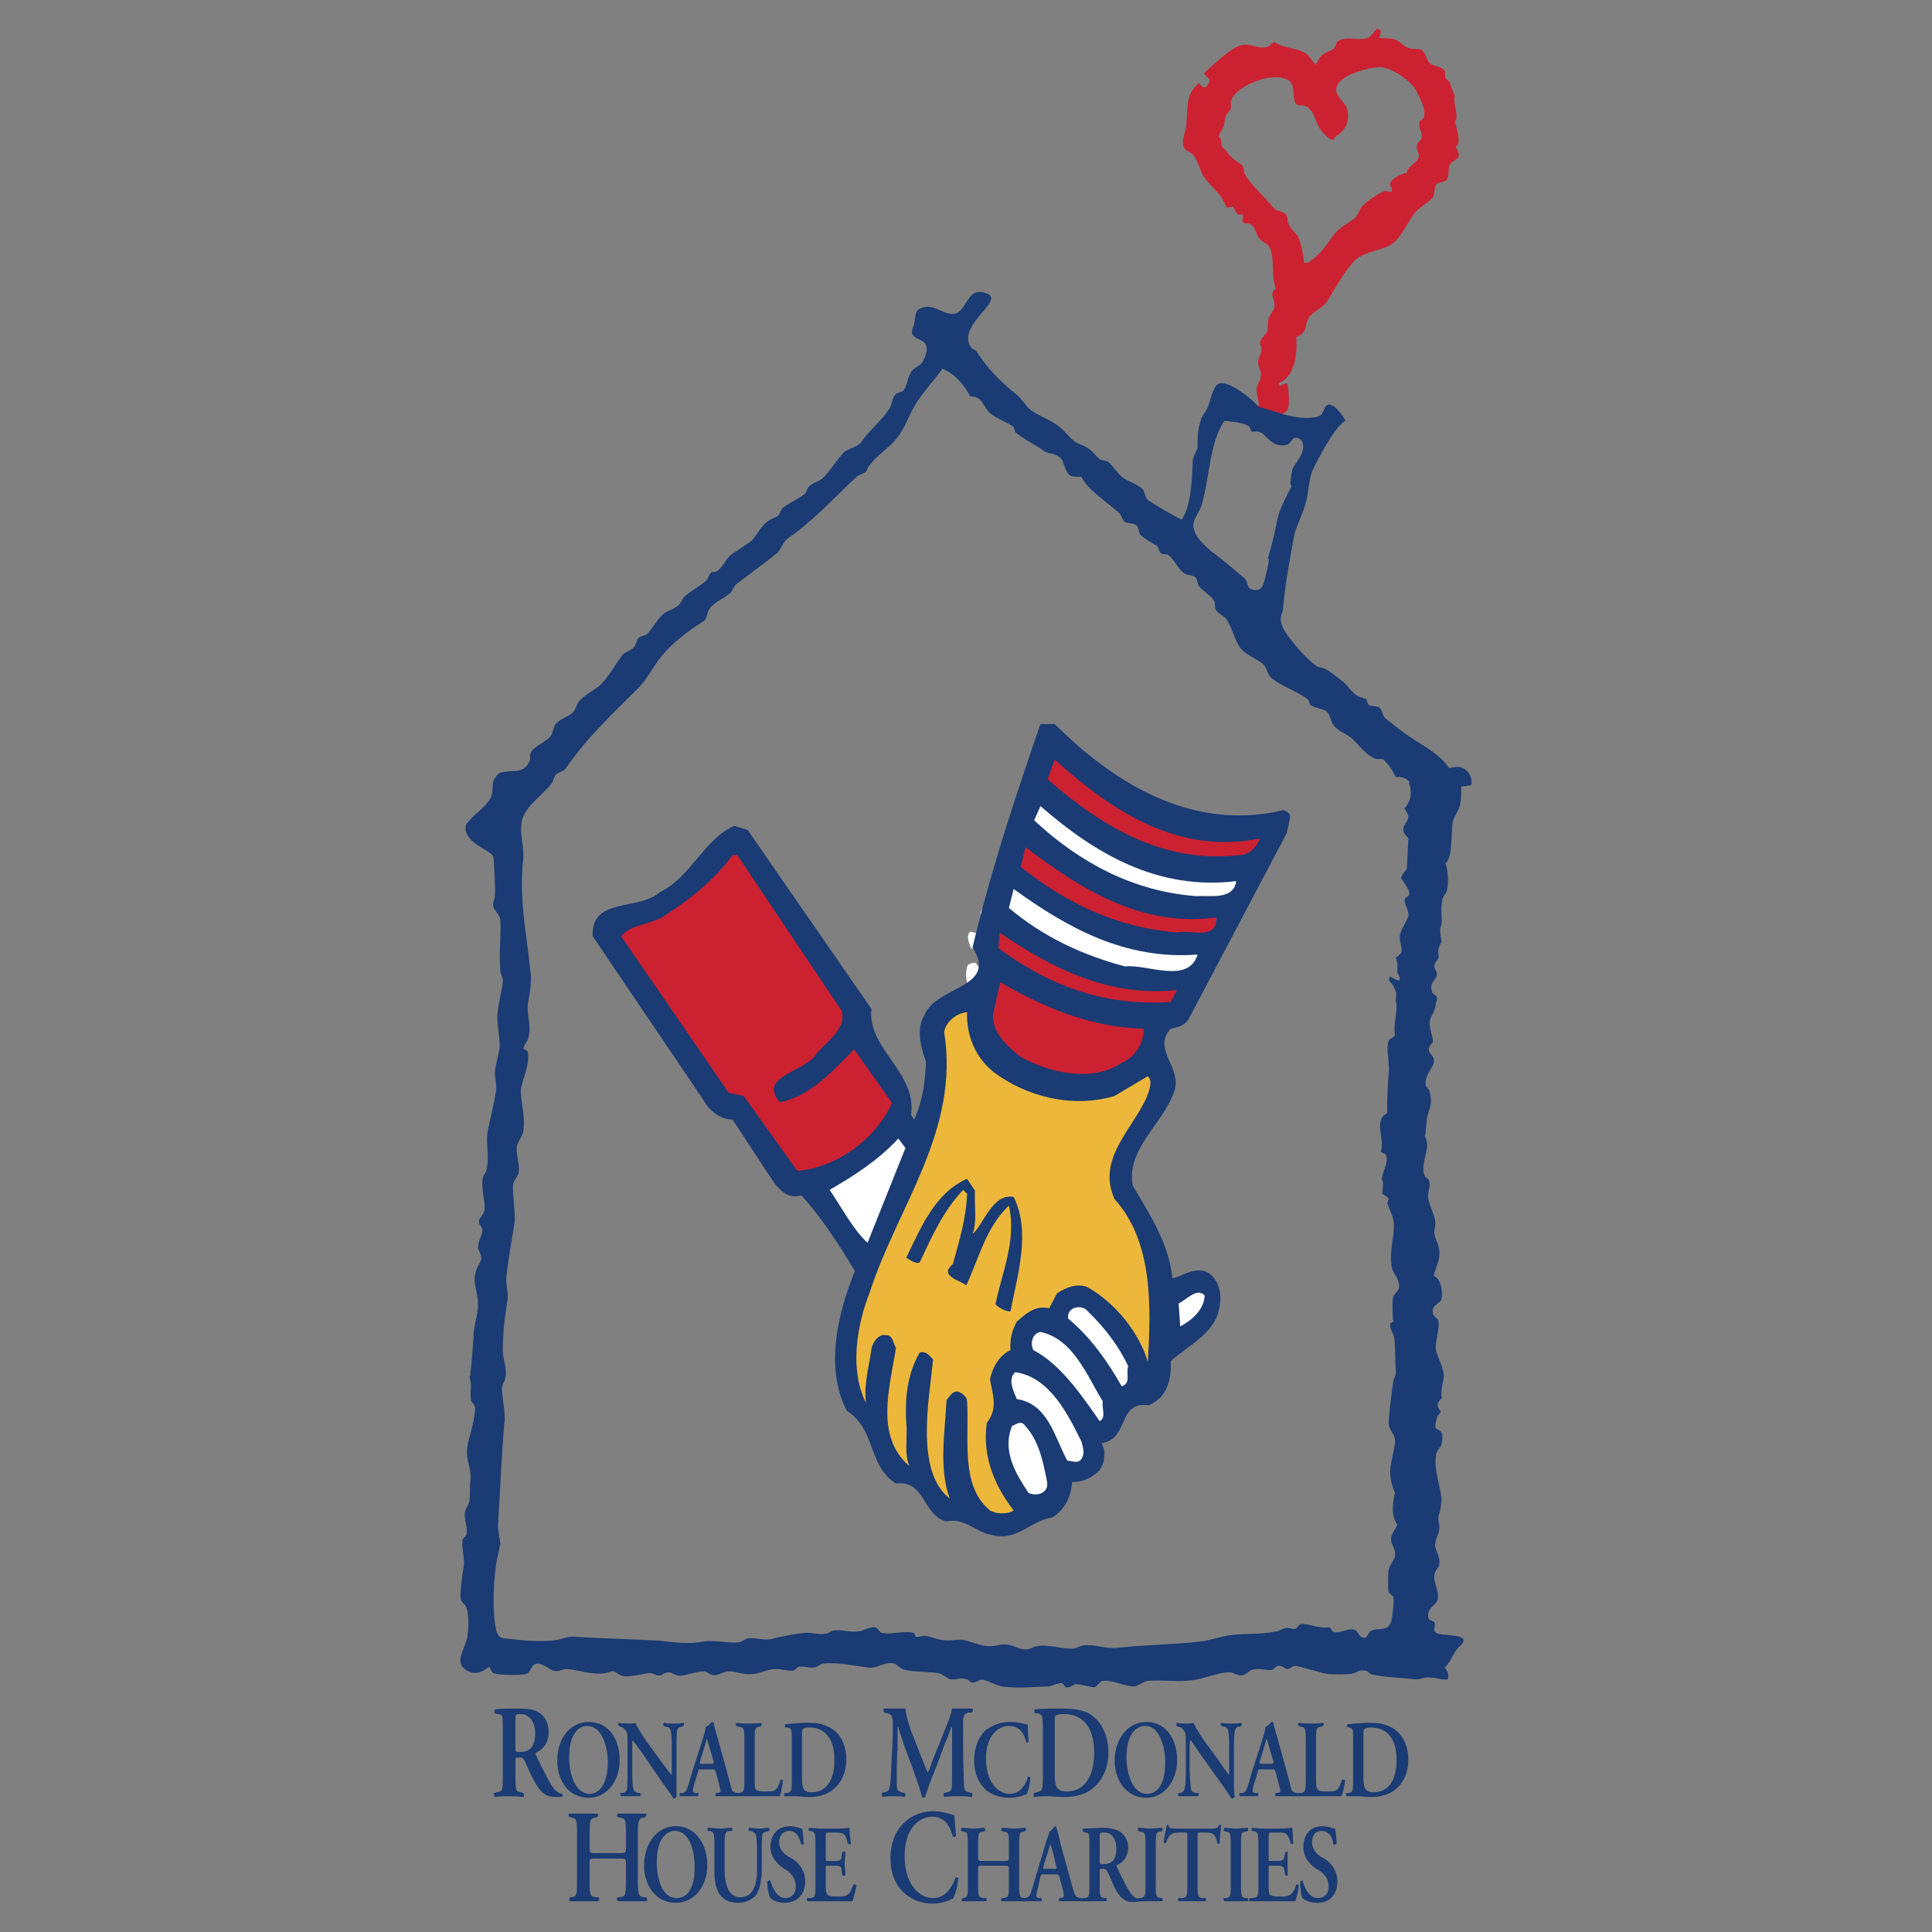
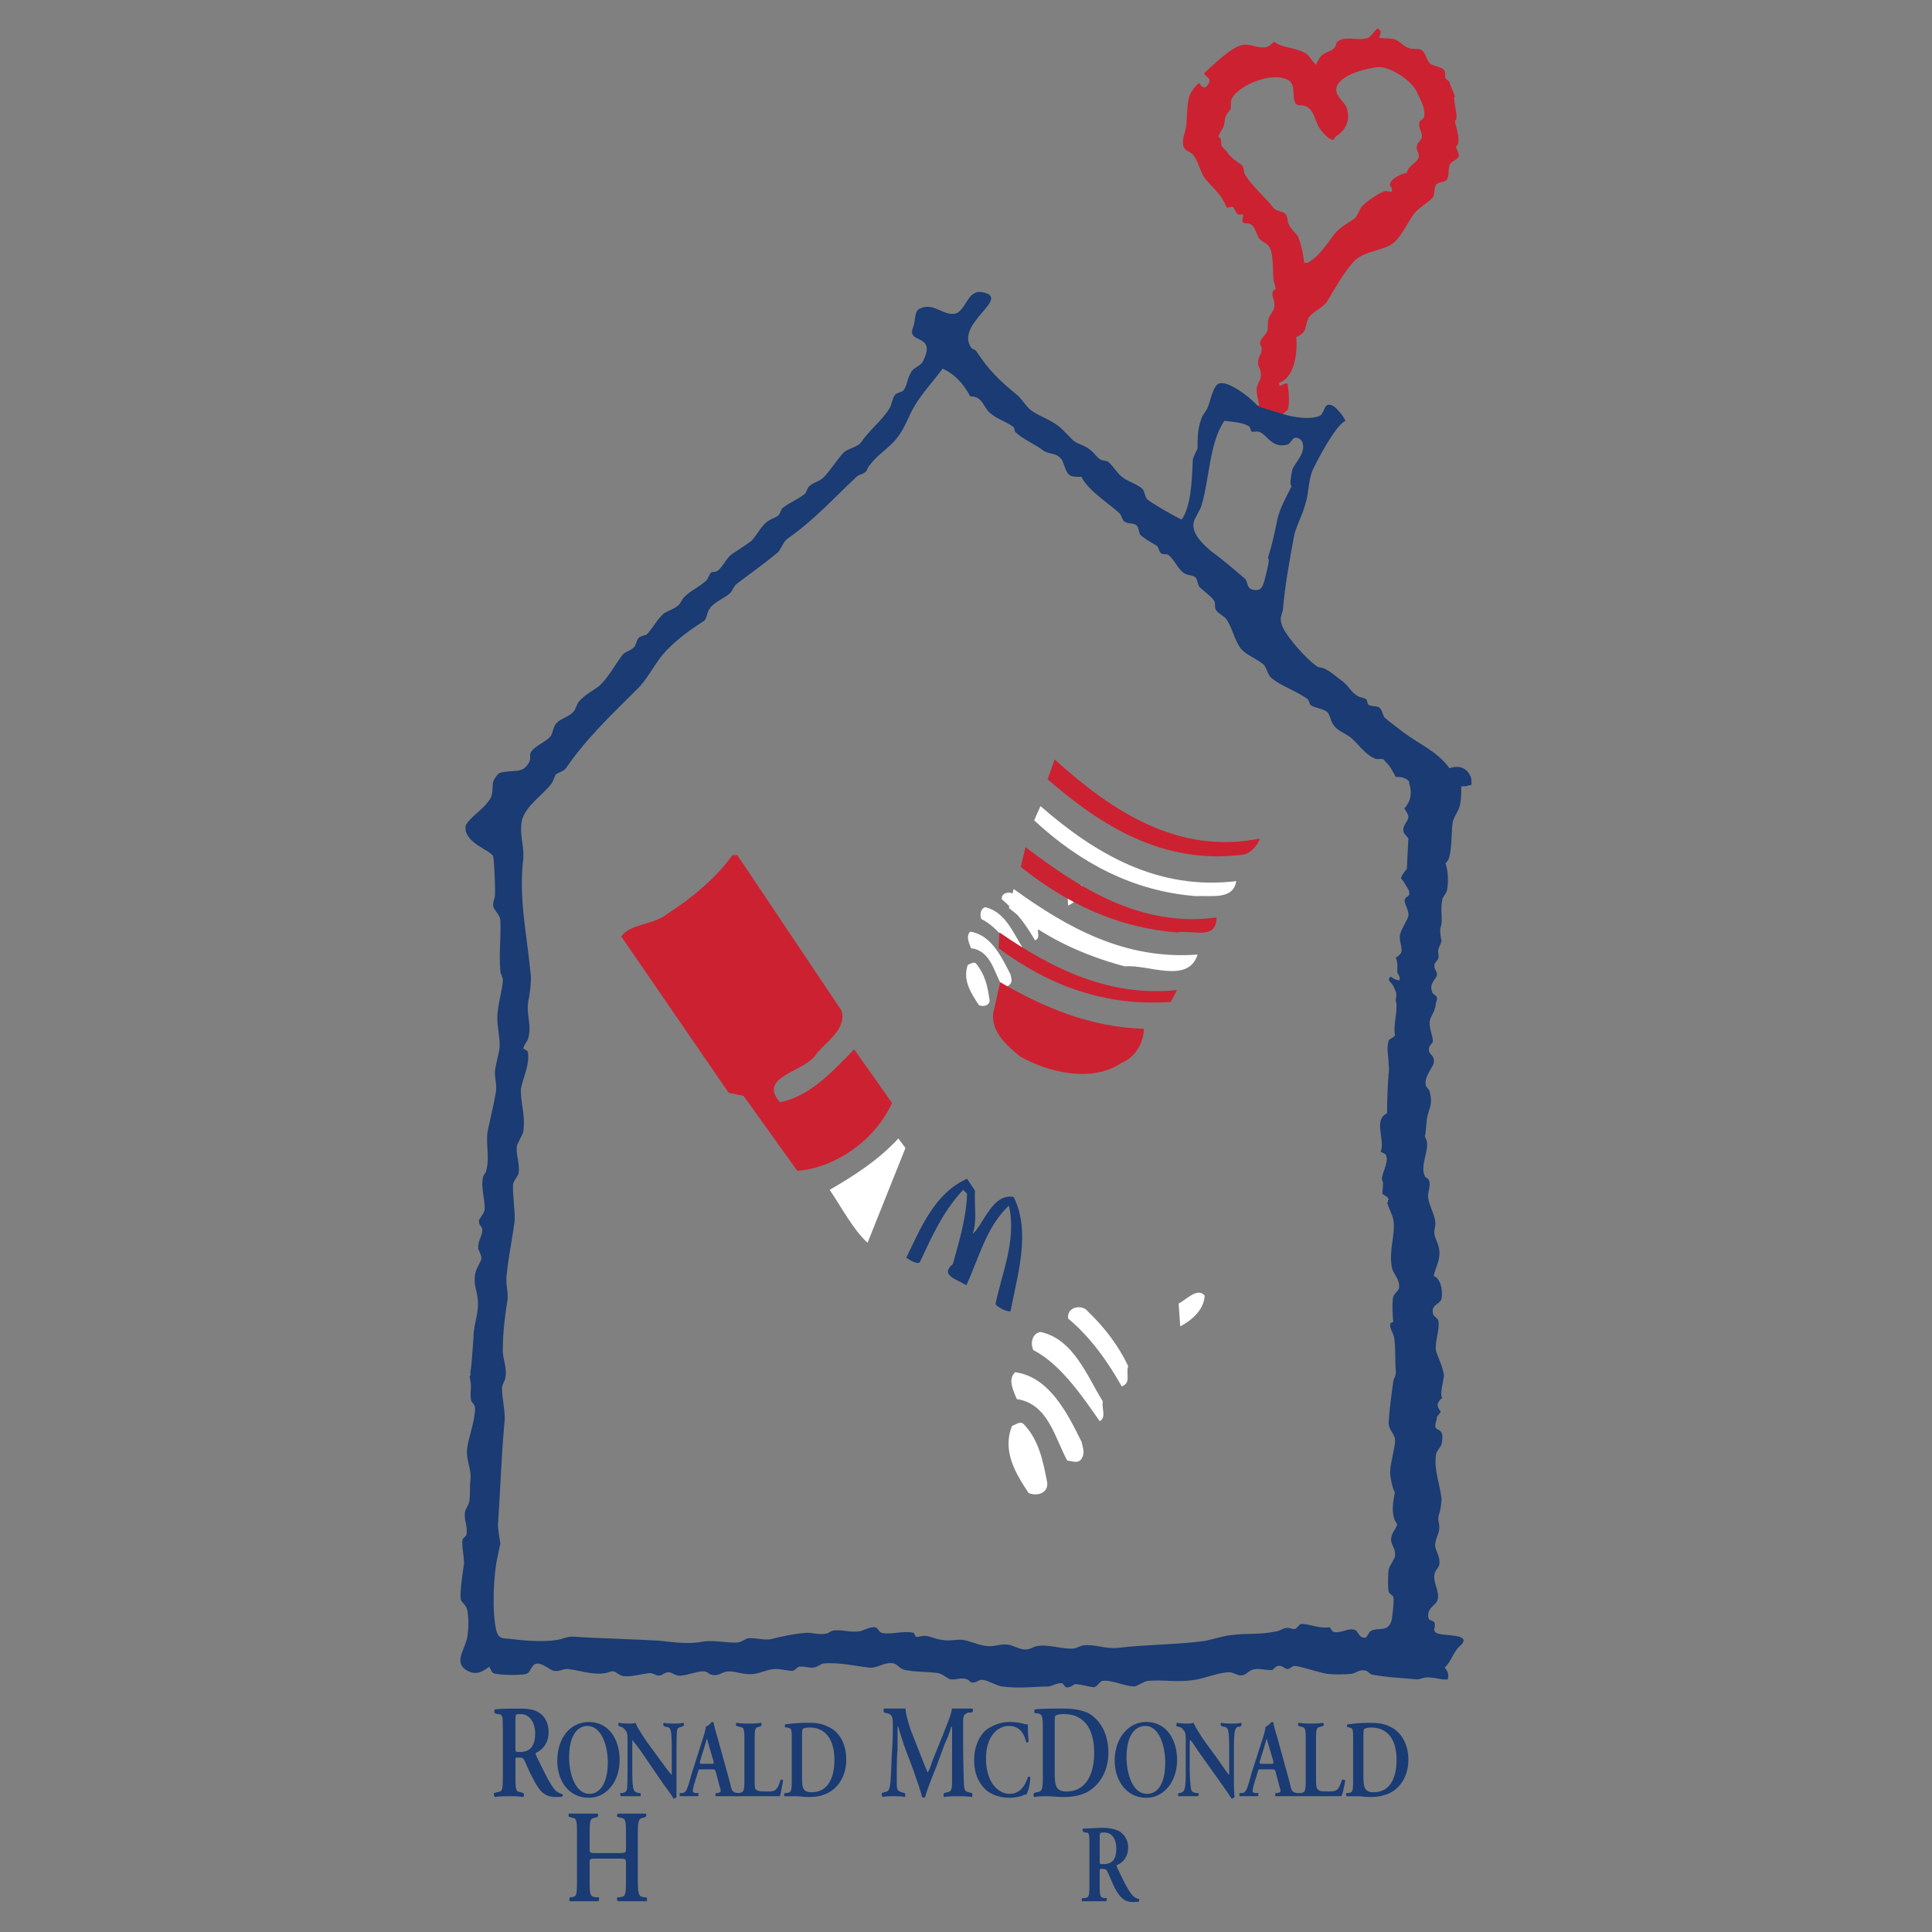
<svg xmlns="http://www.w3.org/2000/svg" width="2500" height="2500" viewBox="0 0 192.756 192.756">
  <rect x="0" y="0" width="192.756" height="192.756" fill="#808080" stroke="none" />
  <g fill-rule="evenodd" clip-rule="evenodd">
-     <path fill="#fff" fill-opacity="0" d="M0 0h192.756v192.756H0V0z" />
    <path d="M125.314 40.567c.078-.079.314-.158.314-.158-.08-.394-.314-1.339-.236-1.733 0-.237.393-.788.393-1.103.08-.551-.156-.866-.236-1.103-.156-.788.316-1.024.316-1.576.078-.394-.158-.315-.158-.709.078-.394.551-.788.709-1.103.158-.394 0-.788.158-1.339.078-.236.473-.709.551-1.024.158-.709-.393-1.261-.078-1.733l.236-.158c0-.079-.08-.315-.08-.394-.314-.63-.078-2.363-.393-3.387-.236-.867-.709-.709-1.182-1.26-.314-.473-.395-1.182-.867-1.418-.236-.158-.473 0-.709-.158l-.078-.079c-.078-.236.156-.63 0-.709-.078-.079-.314 0-.395 0-.236-.079-.393-.551-.551-.788-.395 0-.395.079-.631.079-.551-1.339-1.182-1.733-2.047-2.757-.631-.709-.709-1.733-1.262-2.442-.236-.394-.865-.394-1.023-.945-.158-.709.158-1.26.236-1.732.158-.709.078-2.206.314-3.072.08-.473.631-1.182 1.025-1.497.156.315.473.63.787.315.551-.788.078-.709-.314-1.261.787-.709 2.756-2.678 3.859-2.835.709-.158 1.418.315 2.205.236.395 0 .631-.315.945-.551.867.63 2.049.551 3.072 1.103.395.158.709.867 1.104 1.182.156-.315.393-.867.709-1.024.393-.315.865-.315 1.182-.709.156-.315.078-.551.473-.709.787-.394 1.891.079 2.836-.236.236-.079.709-.788.945-.946.473.315.314.315.156.946.553.079 1.104 0 1.576.158.473.157.867.709 1.418.866.395.157.787 0 1.182.157.473.236.551 1.103.945 1.418.395.236 1.26.315 1.418.709.078.158 0 .473.078.709.078.158.236.158.395.394.158.551.393.945.551 1.418-.314.236.473 2.206 0 2.442v.079c.078.473.473 1.418.316 2.206 0 0-.158.315-.238.315 0 0 .316.63.316.866-.078.473-.867.552-.945 1.024-.158.473 0 .945-.236 1.339-.158.315-.709.236-1.023.473-.316.236-.158 1.024-.395 1.339-.473.552-1.418 1.024-1.891 1.654-.631.867-1.182 2.127-1.969 2.836-1.025.867-2.836.788-3.939 1.812-1.104 1.181-1.891 2.678-2.758 4.096-.393.63-1.654 1.103-1.891 1.733-.393.867 0 1.261-1.182 1.812.158 1.733-.236 4.096-1.732 4.569l.08.315c.156-.079.551-.315.787-.236 0 0 .314 1.891 0 2.6 0 .079-.473.394-.553.473l-2.595-.789zm12.288-33.872c-1.338.079-4.646.945-4.254 2.521.158.552.945 1.182 1.025 1.575.393 1.34-.158 2.206-1.104 2.836-.078 0-.158.315-.236.315-.473.079-1.34-1.024-1.496-1.339-.395-.788-.473-1.576-1.182-1.97-.473-.236-.867 0-1.104-.315-.395-.709.078-1.969-.787-2.363-1.732-.867-5.121.709-5.594 1.969-.156.394 0 .552-.078.945-.158.236-.473.552-.551.867-.158 1.103-.158.867-.553 1.575 0 0-.156.315-.078.394.314.079.158.63.314.945 0 0 .473.394.631.709.395.473.787.709 1.34 1.103.234.236.156.63.314.945.709 1.182 1.969 2.206 2.836 3.309.236.394 1.023.315 1.26.709.236.315.08.709.314 1.024.158.394.631.788.867 1.103.314.709.551 1.812.631 2.678.078 0 .314-.079.314 0 1.182-.63 1.891-1.812 2.678-2.835.473-.631 1.182-1.024 1.891-1.497.395-.236.553-.788.789-1.182.314-.473 1.891-1.575 2.441-1.654.158 0 .473.079.551.079.236-.079 0-.315.08-.394-.709-.552.787-1.418 1.496-1.497.158-.788 1.023-.945 1.182-1.576.078-.551-.314-.63-.158-1.182 0-.236.473-.551.473-.788.08-.552-.393-.945-.236-1.497.08-.236.395-.314.473-.551.158-1.024-.551-1.969-.787-2.599-.472-.944-2.441-2.362-3.702-2.362z" fill="#cc2131" />
    <path d="M128.148 41.355c.789.236 2.443.552 3.467.157.631-.236.395-1.654 1.496-.945.236.157.789.788.945 1.103 0 0 .236.315.158.315-1.023.551-2.758 3.86-3.309 5.042-.395 1.103-.314 2.206-.709 3.387-.236.945-.945 2.206-1.104 3.151-.473 2.6-.865 4.647-1.102 7.326-.08.315-.314.788-.158 1.26.158 1.024 2.6 3.703 3.467 4.254.236.236.551.158.865.315.553.236 1.34.945 1.891 1.339.473.394.789 1.024 1.34 1.339.314.237.631.158.945.395.078.157.078.472.236.551.314.158.787.079 1.023.236.316.236.316.709.553 1.024.156.157 1.496 1.182 1.811 1.418 1.654 1.26 3.389 1.891 4.648 3.623.945-.314 1.732-.079 2.127.867.078.237.078.551.078.788-.393.079-.393.158-1.023.158 0 .709 0 1.576-.236 2.206-.158.394-.553.945-.631 1.418-.156.867 0 3.703-.709 4.018 0 0 .078.236.078.315.158.473.236 1.576.08 2.363-.08.394-.395.63-.473.945-.236 1.103.078 2.048-.158 2.757-.158.315.08 1.417.08 1.417l-.316.788c-.078.473.078.552 0 .867 0 .237-.393.473-.393.709-.08.473.314.631.236 1.023-.08.473-.789.789-.473 1.654 0 .236.393.316.473.553.078.236-.08.473-.08.551-.078.236 0 .236-.078.473 0 0-.078.158-.078.236-.08.314-.395.709-.473 1.104-.08.787.314 1.418.314 2.047-.078.316-.473.395-.395.945.08.395.631.473.473 1.262-.156.473-.945 1.338-.787 2.127 0 .236.395.473.395.709.314 1.102 0 1.496-.236 2.441-.08.158-.158 1.891-.236 1.891-.08 0 .156.473.156.473.316 1.023-.709 2.52-.156 3.623 0 .078.393.236.393.395.236.551-.156 1.102-.078 1.732.078.709.631 1.654.709 2.363.078.551-.158.787-.078 1.26.078.631.629 1.182.471 2.285-.078.631-.393 1.182-.551 1.891.631.236.945 1.26.789 2.285-.158.551-1.025.551-.867 1.418 0 .314.551.551.551.787.158.867-.393 2.127-.236 2.992.158.553.709 1.654.789 2.443 0 .314-.475 2.127-.158 2.205-.551.551-.631.787-.158 1.418-.078.158-.314.395-.393.551v.158c-.08.236-.158.473-.158.867.078 0 .158.156.158.156.629.236.629.631.473 1.498-.08.314-.473.629-.553 1.023-.236 1.576.395 2.914.553 4.49 0 0-.08 1.102-.238 1.418-.234.709.08.867 0 1.574 0 .395-.471 1.104-.393 1.734.078.473.551 1.102.393 1.811 0 .236-.471.631-.471.945-.158.867.551 1.734.314 2.521-.078.551-1.26.867-.867 1.969.08.08.473.158.553.316.156.551-.236.709.156 1.023.553.395 3.861 0 2.363 1.34-.631.551-.865 1.574-1.496 2.125.393.553.393.631.314 1.184-.629.078-1.102-.158-1.574-.158-.789-.158-1.025.158-1.576.158-1.418-.158-2.678-.158-4.412-.473-.156 0-.473-.395-.629-.395-.631-.158-.945.236-1.418.314-.789.08-1.812.08-2.443 0-.629-.078-2.756-.787-3.229-.787-.316 0-.395.314-.787.314-.238-.078-.475-.393-.945-.314-.158.078-.395.314-.473.395-.711.078-1.42-.238-2.049 0-.314.078-.631.551-1.104.551-.393 0-.787-.314-1.182-.314-1.023 0-2.441.629-3.623.787-1.732.236-3.072-.078-4.49.078-.314 0-.945.473-1.34.553-.945 0-2.283-.709-3.229-.553-.236.08-.473.553-.789.631-.314 0-1.418-.316-1.889-.316-.238.08-.475.395-.945.316-.08-.078-.238-.316-.316-.395-.473-.078-1.023.236-1.34.316-1.26 0-2.914.236-4.725 0-.473-.08-1.34-.553-1.734-.631-.629-.158-.709.314-1.26.236-.157 0-.314-.314-.472-.314-.63-.236-1.024.078-1.654 0-.315-.08-.788-.553-1.26-.631-1.26-.158-2.127-.078-3.309-.314-.394-.08-.788-.553-1.024-.631-1.024-.236-1.733.551-2.6.393-1.339-.156-3.072-.551-4.49-.393-.236 0-.63.393-.945.393-.552.08-.867-.156-1.497-.078-.157.078-.394.316-.552.395-.472.078-1.339-.236-1.89-.158-.551 0-1.418.395-1.969.473-.945.158-1.812-.236-2.442-.236-.788-.078-1.103.553-1.891.316-.314-.08-.394-.395-.945-.316-.473 0-1.576.395-1.969.395-.552.158-.945-.314-1.339-.314s-.63.314-.867.314c-.394.078-.551-.236-1.024-.236-.709.078-1.891.395-2.521.314-.394 0-.788-.393-1.024-.473-.394-.078-.63.158-.867.158-1.26.236-2.757-.314-3.702-.395-.551-.078-.866.316-1.497.158-.315-.078-1.024-.709-1.576-.709-.63 0-.63.867-1.103 1.023-.394.158-2.836.158-3.309-.078-.157-.078-.315-.473-.394-.631-.552.395-1.182.867-2.048.473-1.654-.787-.394-2.127-.158-3.387.158-1.023.158-1.891 0-2.758-.079-.473-.551-.709-.63-1.023-.158-.631.236-2.994.315-3.623 0-.631-.236-1.654-.158-2.363.079-.158.315-.316.394-.473.158-.867-.236-1.418-.158-2.127 0-.473.473-.867.473-1.418.079-.709 0-1.26.079-1.891.157-1.182-.473-1.969-.315-3.23.158-1.182.709-2.441.788-3.859 0-.551-.315-.631-.394-.867-.158-.787.079-1.338-.079-1.969l-.079-.473c.158-.078.079-.158.079-.395.157-.865.236-2.6.315-3.543 0-1.34.63-2.443.394-3.939-.079-.709-.394-1.26-.236-2.285.079-.551.551-1.182.63-1.574 0-.316-.236-.789-.315-.945-.079-.945.473-1.262.394-2.049-.079-.236-.394-.395-.315-.867.079-.156.552-.709.552-1.023.079-.945-.394-2.127-.158-3.23 0-.156.315-.473.315-.629.394-1.496-.079-2.6.158-4.018.236-1.104.63-2.758.788-3.703.158-.709-.079-1.574-.079-2.127.079-.787.394-1.811.472-2.441.079-1.182-.394-2.441-.157-3.781.079-.787.394-1.969.473-2.758.079-.473-.236-.787-.236-1.102-.157-1.891.079-3.466 0-5.042 0-.551-.63-1.024-.709-1.418-.079-.394.158-.788.158-1.024.079-.552-.079-3.624-.158-3.938-.157-.631-2.993-1.34-2.757-3.072 0-.079.157-.315.236-.394.709-.867 1.733-1.418 2.284-2.442.315-.709 0-1.418.394-1.891.079-.158.315-.473.472-.551 1.34-.394 2.285.158 2.915-1.024.236-.315.079-.552.157-.946.315-.708 1.576-1.103 2.049-1.733.236-.394.236-1.024.63-1.339.394-.394 1.103-.552 1.497-.945.394-.315.394-.867.709-1.182.551-.63 1.339-1.024 1.969-1.497.945-.866 1.576-2.126 2.363-3.15.315-.315.788-.394 1.103-.709.236-.236.236-.63.472-.945.237-.236.709-.236.867-.394.63-.709 1.024-1.497 1.654-2.048.473-.315.945-.394 1.418-.788.236-.158.394-.63.63-.867.63-.63 1.418-.945 2.127-1.575.236-.157.315-.63.551-.867.158-.079.395 0 .63-.157.552-.394.867-1.26 1.418-1.654.709-.473 1.339-.867 1.969-1.339.552-.551.945-1.496 1.654-1.969.315-.236.709-.315 1.024-.551.236-.236.236-.63.473-.788.709-.551 1.418-.788 2.127-1.339.236-.158.236-.551.472-.788.394-.394 1.024-.473 1.418-.867.709-.709 1.261-1.654 1.969-2.442.394-.473 1.418-.551 1.812-1.103.867-1.26 2.126-2.205 2.836-3.387.236-.394.236-.945.551-1.339.158-.237.709-.237.867-.473.394-.63.315-1.103.709-1.733.157-.473.945-.63 1.181-1.103 1.497-2.915-1.733-1.654-.945-3.466.236-.551.079-1.575.631-1.812 1.418-.709 2.363.788 3.623.473.709-.236 1.103-1.497 1.654-1.891.236-.157.473-.315.945-.236 3.072.552-2.678 3.072-1.102 5.514.078.158.473.236.551.394 1.182 1.812 2.285 2.915 3.939 4.253.629.473 1.023 1.339 1.654 1.733.865.552 1.652.788 2.52 1.418.551.395 1.104 1.103 1.654 1.576.473.315 1.025.394 1.496.788.395.236.709.788 1.104 1.024.314.157.551.078.787.236.553.473.945 1.26 1.576 1.654.631.394 1.26.551 1.812 1.024.236.236.236.709.473 1.024.156.236 2.992 1.891 3.465 2.048.945-1.339 1.025-4.018 1.104-5.909 0-.314.395-.945.473-1.181 0-1.024 0-1.969.395-2.994.078-.315.393-.63.551-.945.314-.63.473-1.812.945-2.363.787-.945 3.703 1.497 4.174 2.127l2.603.788zm-5.986.63c-1.496 2.126-1.496 5.829-2.283 8.428-.158.552-.709 1.261-.789 1.733-.236 1.182 1.182 2.363 1.734 2.836 1.182.866 2.283 1.812 3.387 2.757.236.236.236.788.473.945.156.157.551.236.865.157.553-.079.709-1.496.867-1.969 0-.079.316-1.182.078-1.182.395-1.261.631-2.285.947-3.86.236-1.103.945-2.363 1.416-3.309-.236-.158 0-1.339.08-1.654.236-.709 1.338-1.576 1.023-2.678-.078-.315-.473-.63-.867-.473-.156.079-.393.551-.629.63-1.576.472-2.049-1.024-2.836-1.261-.236-.079-.473 0-.709 0-.158-.079-.158-.473-.314-.551-.552-.391-1.812-.47-2.443-.549zm-28.121-5.199c-.866 1.182-2.048 2.442-2.836 3.781-.63 1.103-.945 2.206-1.733 3.151-.788 1.024-1.969 1.654-2.678 2.678-.237.158-.237.551-.473.709-.315.236-.63.236-.867.473-2.285 2.126-4.253 4.333-6.853 6.144-.473.315-.63 1.024-1.024 1.418-1.339 1.103-2.678 2.048-4.018 3.072-.315.158-.473.788-.787 1.024-.552.472-1.576.866-1.97 1.497-.315.394-.236 1.024-.63 1.26-1.497.945-3.072 2.127-4.175 3.466-.867 1.103-1.497 2.442-2.521 3.388-2.521 2.521-4.962 4.805-7.01 7.798-.237.315-.709.395-1.024.631-.158.314-.236.63-.394.866-.788 1.103-2.679 2.284-2.994 3.781-.236 1.417.236 2.363.157 3.702-.472 3.938.315 7.326.709 11.343.158.787-.079 2.285-.236 3.072-.158 1.418.394 2.205 0 3.623-.079.236-.394.553-.473.945.158.158.473.158.473.473.157 1.182-.552 2.6-.709 3.545-.079 1.262.473 2.6.236 4.254-.079.395-.551 1.104-.63 1.418-.158.867.315 1.732.158 2.758-.079.314-.473.709-.551 1.102-.079.945.236 2.758.157 3.703-.236 1.732-.63 3.623-.788 5.277-.158.867.157 1.576.079 2.521-.236 1.496-.473 3.229-.473 5.119 0 .789.473 1.812.236 2.758 0 .158-.315.631-.315.945 0 1.104.394 2.521.236 3.545-.315 3.467-.394 6.617-.63 9.926-.079.314.236 2.047.236 2.047s-.236 1.025-.236 1.104c-.473 1.891-.63 5.83-.157 7.641.079.236.157.395.314.553.315.236.709.156 1.261.236 1.103.156 3.151.314 4.49.078.551-.078 1.103-.395 1.654-.314 2.284.156 5.75.236 8.507.393 1.576.158 2.835.395 4.49.08 1.104-.158 2.758.236 3.467.078.236 0 .709-.395.945-.395.788-.078 1.576.236 2.285.08.866-.236 2.363-.553 3.545-.631.709 0 1.181.236 1.969.078.158 0 .472-.314.788-.314.945-.078 1.497.236 2.6.078.236-.078 1.103-.473 1.418-.393.315 0 .473.551.709.551.866.236 2.127-.236 3.15 0 .158.078.158.314.236.395.315.078.709-.158 1.024-.08.551.08.945.316 1.575.395.867.158 1.339-.078 2.127 0 .866.158 1.734.631 2.679.631.551 0 1.102-.236 1.732-.158.473 0 1.182.473 1.654.473.551.078.867-.236 1.26-.314 1.182-.236 2.521.314 3.703.236.158 0 .787-.316.945-.316 1.182-.156 2.205.395 3.545.236 2.6-.314 5.672-.314 8.191-.629.867-.08 2.127-.553 2.994-.631 1.812-.236 2.756 0 4.648-.395.156 0 .629-.314.865-.314.395-.078.551.158.945.078.158-.078.395-.473.551-.473.789-.078 1.654.473 2.836.316.158.078.236.473.473.473.631.156 1.34-.395 1.971-.236.473.078.473.945 1.182.787.156-.078.314-.551.473-.631.709-.473 1.811.236 2.127-1.182.078-.551.236-1.732.156-2.205 0-.158-.393-.314-.473-.551-.078-.473-.078-1.576 0-2.207.08-.393.553-.945.631-1.338.158-1.104-.945-1.262 0-2.68l.236-.471-.236-.395c-.314-.709-.236-1.654-.078-2.443 0-.078.078-.393.078-.393-.236-.236-.551-1.812-.473-2.127 0-.787.551-2.521.473-3.15 0-.473-.631-.945-.631-1.654.08-1.262.236-2.521.473-4.176.08-.314.316-.631.236-1.104-.078-.945 0-2.047-.156-3.229-.08-.395-.473-.945-.395-1.34 0-.158.236-.158.314-.236-.078-.395-.156-2.049 0-2.52.08-.238.473-.553.553-.789.156-.945-.631-1.496-.709-2.127-.316-1.732.393-3.309.156-4.727-.078-.473-.473-1.182-.629-1.732.156 0 .078-.078.078-.236.158.078 0-.236 0-.236-.158-.158-.473-.314-.551-.395 0-.156.156-1.338 0-1.26 0 0-.08-.395 0-.473.078-.551.709-1.576.314-2.205 0 0-.395-.236-.473-.236.473-1.262-.787-3.152.631-3.861 0-1.496.078-2.914.156-3.938.08-.314 0-.945 0-.945 0-.787-.236-1.576 0-2.363.08-.158.473-.314.631-.473-.158-1.26.158-1.654.158-3.15 0 0-.08-.316-.08-.473.158-.709 0-.789-.314-1.498-.158-.156-.631-.551-.158-.787.236.236.395.236.789.395.236-.236-.08-.631-.158-.789 0-.708.078-.945-.158-1.496.158-.079.553-.394.553-.551.156-.551-.316-1.182-.08-1.891.08-.394.709-1.339.789-1.733.078-.709-.553-1.26-.316-1.733.158-.236.473-.158.395-.709 0-.079-.709-1.26-.787-1.26-.158-.079.473-.945.551-.945 0-.079.158-3.072.158-3.072-.08-.158-.395-.394-.473-.63-.158-.709.393-.945.473-1.497 0-.315-.236-.551-.395-.867.631-.709.787-1.497.473-2.521v-.157c-.314-.395-.787-.473-1.34-.473-.314-.551-.551-1.103-1.023-1.497l-.158-.236c-.473-.157-.629.079-1.023-.157-.867-.394-1.496-1.339-2.205-1.97-.553-.473-1.418-.709-1.812-1.339-.314-.394-.314-1.103-.709-1.339-.473-.315-1.104-.315-1.576-.63-.078-.079-.156-.394-.236-.551-1.023-.788-2.52-1.261-3.543-2.049-.475-.314-.553-1.023-.867-1.417-.709-.63-1.971-1.024-2.441-1.812-.553-.866-.709-1.812-1.262-2.678-.236-.394-.945-.63-1.102-1.024-.158-.315 0-.63-.158-.866-.314-.473-1.023-.946-1.418-1.34-.236-.157-.236-.866-.473-1.023-.314-.236-.787-.158-1.104-.395-.629-.394-.945-1.339-1.574-1.812-.158-.157-.395 0-.709-.157-.236-.158-.236-.63-.473-.788-.553-.315-1.104-.63-1.576-1.024-.236-.236-.158-.866-.473-1.024-.314-.236-.709-.079-1.104-.315-.236-.079-.314-.63-.551-.866-1.023-.945-3.23-2.363-3.781-3.624-.314 0-.787 0-1.023-.079-.709-.315-.631-1.497-1.182-1.89-.395-.394-1.104-.315-1.576-.63-.787-.63-2.127-1.182-2.836-1.891-.078-.158-.078-.394-.156-.473-.709-.551-1.654-.788-2.363-1.417-.709-.63-.709-1.654-1.97-1.654-.629-1.182-1.495-2.207-2.755-2.758z" fill="#1a3b73" />
    <path d="M108.062 88.461c0 .866-.709 1.497-1.496 1.891l-.08-1.418c.551-.236 1.182-1.024 1.576-.473zM103.572 92.636c-.078.552.236.945-.314 1.182-.789-1.418-1.891-2.915-3.309-4.096-.08-.709.945-.867 1.26-.394 1.023.945 1.891 2.048 2.363 3.308zM102.154 94.763c-.158.394.158.945-.236 1.182-1.023-1.418-2.363-3.466-4.018-4.254-.158-.473-.078-1.024.395-1.182 2.047.473 2.836 2.679 3.859 4.254zM100.814 97.205c.08.395.236.709-.078 1.023-.236.316-.551.08-.787.08-.789-1.34-1.104-3.466-3.073-3.703-.158-.472-.552-1.181-.079-1.654 2.127.316 3.152 2.6 4.017 4.254zM98.688 99.568c.236.709-.551.945-1.023.709-.788-1.182-1.654-2.521-1.103-4.018.236-.078.552-.315.789-.158.864 1.026 1.18 2.208 1.337 3.467z" fill="#fff" />
    <path d="M50.164 172.434c0-1.26 0-1.418-.551-1.418l-.236-.078c-.079-.08-.079-.314 0-.395.709-.078 1.576-.078 2.442-.078.788 0 1.576.078 2.048.473.473.314.867.945.867 1.891 0 1.182-.709 1.811-1.26 2.047-.079.08 0 .158 0 .236.866 1.812 1.418 2.916 1.891 3.467.315.314.63.395.709.395.079.078.079.236.079.236-.158.078-.394.078-.709.078-1.024 0-1.576-.473-2.206-1.732-.315-.553-.63-1.262-.867-1.812-.158-.395-.315-.395-.63-.395s-.315 0-.315.236v1.734c0 1.418.079 1.418.552 1.496l.236.078c.079.08.079.316 0 .395-.472-.078-.945-.078-1.417-.078s-.946 0-1.418.078c-.079-.078-.158-.314-.079-.395l.236-.078c.551-.078.63-.078.63-1.496v-4.885h-.002zm1.26 1.968c0 .395 0 .395.473.395 1.023 0 1.497-.631 1.497-1.891 0-1.023-.552-1.891-1.418-1.891-.552 0-.552 0-.552.631v2.756z" fill="#1a3b73" />
    <path d="M61.822 175.584c0 2.207-1.339 3.781-3.072 3.781-2.048 0-3.151-1.732-3.151-3.701 0-2.207 1.26-3.861 3.151-3.861 2.048 0 3.072 1.812 3.072 3.781zm-5.041-.236c0 1.498.551 3.625 2.048 3.625.945 0 1.812-.945 1.812-3.152 0-1.654-.63-3.623-2.048-3.623-.867-.001-1.812.786-1.812 3.15z" fill="#1a3b73" />
    <path d="M67.494 177.318v1.969c-.079.078-.157.158-.315.158-.079-.236-.394-.631-1.024-1.498l-2.048-2.992c-.551-.789-.866-1.182-1.024-1.34v2.836c0 .787 0 1.812.158 2.127.079.236.236.236.472.314h.158c.079.08.079.316 0 .316H61.98c-.079 0-.158-.236-.079-.316h.236c.158-.078.315-.078.394-.314.079-.314.079-1.26.079-2.127v-2.6c0-.867 0-1.023-.315-1.34-.079-.156-.315-.234-.394-.234l-.157-.08c-.079 0-.079-.236 0-.314.394.078.866.078 1.103.078.157 0 .394 0 .551-.078.158.473 1.103 1.891 1.418 2.283l.867 1.182c.394.553 1.26 1.734 1.339 1.734V174.719c0-.867 0-1.891-.157-2.207-.079-.156-.236-.234-.473-.234l-.158-.08c-.079-.078-.079-.236 0-.314.315.078.63.078 1.024.078s.552 0 .945-.078c0 .078.079.236 0 .314l-.236.08c-.157.078-.315.078-.394.234-.079.395-.079 1.34-.079 2.207v2.599zM69.857 176.529c-.157 0-.157 0-.236.316l-.394 1.26c-.158.709-.158.709.157.787h.316c0 .08 0 .316-.079.316H67.81v-.316h.315c.236-.078.315-.156.472-.551.079-.236.237-.709.395-1.34l1.26-3.938c.079-.316.158-.553.158-.787.315-.08.551-.475.63-.475.079 0 .079 0 .158.08.079.473.236.945.394 1.496l1.261 4.568c.158.789.236.867.708.945h.079c.079.08.079.316 0 .316h-2.206c-.079 0-.079-.236 0-.316h.157c.315-.078.394-.078.236-.551l-.394-1.496c-.079-.316-.158-.316-.394-.316h-1.182v.002zm1.102-.55c.237 0 .237 0 .237-.236l-.394-1.34c-.157-.551-.236-.787-.236-.865h-.079c0 .078-.079.314-.237.865l-.394 1.262c-.079.314 0 .314.158.314h.945z" fill="#1a3b73" />
    <path d="M75.292 177.396c0 .551 0 .945.079 1.104.158.156.315.236 1.024.236.945 0 1.103 0 1.497-1.182.079 0 .236 0 .236.078-.079.473-.236 1.34-.315 1.576h-4.332c-.079 0-.079-.236 0-.316h.237c.472-.078.551-.156.551-1.26v-4.096c0-1.182-.079-1.182-.551-1.26l-.237-.08c-.079 0-.079-.236 0-.314.473.078.867.078 1.26.078.394 0 .788 0 1.182-.078.079.078.079.314 0 .314l-.157.08c-.394.078-.473.078-.473 1.26v3.86h-.001zM78.995 173.615c0-1.104 0-1.182-.473-1.26h-.158c-.079-.078-.079-.316 0-.316a17.16 17.16 0 0 1 2.206-.156c.867 0 1.418.078 2.049.395 1.103.471 1.812 1.652 1.812 3.307 0 1.182-.473 2.443-1.576 3.152-.63.393-1.339.551-2.127.551-.551 0-.945-.078-1.339-.078h-1.103c-.079 0-.079-.236 0-.316h.158c.473-.078.551-.078.551-1.26v-4.019zm1.024 3.545c0 1.104 0 1.654.945 1.654 1.575 0 2.284-1.34 2.284-3.23 0-2.205-1.024-3.229-2.442-3.229-.394 0-.708.078-.708.156-.079.08-.079.316-.079.789v3.86zM96.955 178.893c.079 0 .079.316 0 .395-.472-.078-.866-.078-1.339-.078s-.945 0-1.418.078c-.079-.078-.079-.314 0-.395l.315-.078c.394-.078.473-.236.473-1.104v-4.174-1.26h-.079c-.236.787-.394 1.18-.63 1.652l-.867 2.363c-.394.945-.945 2.363-1.103 2.994-.079.078-.237.078-.315 0-.158-.709-.63-1.969-.867-2.678l-.945-2.521c-.158-.551-.473-1.418-.552-1.811h-.078v2.283c-.079.787-.079 1.969-.079 3.072 0 .867 0 1.023.473 1.182l.315.078c.079.08.079.316 0 .395-.394-.078-.709-.078-1.103-.078-.315 0-.709 0-1.104.078-.078-.078-.078-.395-.078-.395l.236-.078c.473-.078.551-.236.63-1.023.079-.867.079-1.734.157-3.072.079-.945.079-2.049.079-2.836 0-.631-.158-.867-.551-.945l-.315-.08c-.079-.156-.079-.393 0-.393h2.127c.079.787.315 1.496.552 2.205l1.181 2.994c.079.236.395.945.473 1.182.236-.316.315-.709.552-1.34l1.024-2.521c.315-.865.709-1.654.867-2.52H96.955c.159 0 .159.314 0 .393h-.315c-.473.158-.552.316-.552 1.025 0 1.969 0 3.938.079 5.908 0 .865.157.945.473 1.023l.315.08zM102.627 173.773c-.078.078-.236.078-.236.078-.158-.709-.551-1.654-1.732-1.654-1.104 0-2.285 1.023-2.285 3.23 0 2.363 1.182 3.545 2.363 3.545 1.104 0 1.576-.945 1.812-1.654.078-.08.236-.08.236 0 0 .787-.236 1.496-.395 1.732-.078 0-.236 0-.314.078-.158.08-.789.236-1.34.236-.867 0-1.654-.236-2.285-.709-.709-.629-1.26-1.574-1.26-3.072 0-1.26.473-2.283 1.104-2.914.709-.551 1.574-.867 2.441-.867.551 0 1.104.08 1.576.236h.236c.001.317.001.946.079 1.735zM104.045 172.434c0-1.26-.078-1.418-.551-1.496h-.236c-.08-.08-.08-.314 0-.395.787-.078 1.654-.078 2.678-.078s1.732.078 2.52.393c1.262.631 2.127 2.049 2.127 4.018 0 1.418-.551 2.916-1.891 3.781-.707.473-1.654.631-2.6.631-.629 0-1.18-.078-1.574-.078s-.867 0-1.34.078c-.078-.078-.078-.314 0-.395l.236-.078c.473-.078.631-.078.631-1.496v-4.885zm1.182 4.332c0 1.34.078 1.971 1.182 1.971 1.891 0 2.756-1.654 2.756-3.861 0-2.598-1.18-3.859-2.992-3.859-.473 0-.789.078-.867.158-.078.078-.078.314-.078.945v4.646h-.001zM117.436 175.584c0 2.207-1.338 3.781-3.072 3.781-1.969 0-3.15-1.732-3.15-3.701 0-2.207 1.34-3.861 3.15-3.861 2.048 0 3.072 1.812 3.072 3.781zm-5.041-.236c0 1.498.551 3.625 2.049 3.625 1.023 0 1.811-.945 1.811-3.152 0-1.654-.629-3.623-1.969-3.623-.946-.001-1.891.786-1.891 3.15z" fill="#1a3b73" />
    <path d="M123.107 177.318c0 .314 0 1.732.08 1.969-.08.078-.236.158-.316.158-.156-.236-.393-.631-1.023-1.498l-2.127-2.992c-.551-.789-.787-1.182-.945-1.34-.078 0-.078.078-.078.709v2.127c0 .787.078 1.812.156 2.127.08.236.236.236.473.314h.236c.08.08 0 .316-.078.316h-1.89c-.078 0-.078-.236 0-.316h.158c.156-.078.314-.078.393-.314.158-.314.158-1.26.158-2.127v-2.6c0-.867 0-1.023-.314-1.34-.08-.156-.316-.234-.473-.234l-.158-.08s0-.236.078-.314c.316.078.789.078 1.025.078.156 0 .393 0 .629-.078.158.473 1.104 1.891 1.418 2.283l.867 1.182c.395.553 1.182 1.734 1.26 1.734V174.719c0-.867 0-1.891-.156-2.207a.435.435 0 0 0-.395-.234l-.236-.08c-.078-.078-.078-.236 0-.314.395.078.709.078 1.023.078.395 0 .631 0 .945-.078.08.078.08.236 0 .314l-.156.08c-.236 0-.316.078-.395.234-.158.395-.158 1.34-.158 2.207v2.599h-.001zM125.707 176.529c-.158 0-.158 0-.236.316l-.393 1.26c-.158.709-.158.709.156.787h.314c0 .08 0 .316-.078.316h-1.81v-.316h.314c.236-.078.314-.156.473-.551.078-.236.236-.709.393-1.34l1.262-3.938c.078-.316.156-.553.156-.787.316-.08.553-.475.631-.475.08 0 .08 0 .158.08.078.473.236.945.395 1.496l1.26 4.568c.156.789.236.867.709.945h.078c.078.08.078.316 0 .316H127.283c-.08 0-.08-.236 0-.316h.158c.314-.078.393-.078.236-.551l-.395-1.496c-.08-.316-.158-.316-.395-.316h-1.18v.002zm1.104-.55c.236 0 .236 0 .236-.236l-.395-1.34c-.158-.551-.236-.787-.236-.865h-.078c0 .078-.08.314-.236.865l-.395 1.262c-.078.314 0 .314.158.314h.946z" fill="#1a3b73" />
    <path d="M131.301 177.396c0 .551 0 .945.156 1.104.08.156.236.236.945.236.945 0 1.104 0 1.498-1.182.156 0 .236 0 .314.078-.078.473-.236 1.34-.395 1.576h-4.254c-.078 0-.156-.236-.078-.316h.314c.395-.078.473-.156.473-1.26v-4.096c0-1.182-.078-1.182-.473-1.26l-.236-.08c-.078 0-.078-.236 0-.314.473.078.867.078 1.262.078.393 0 .787 0 1.182-.078.078.078.078.314 0 .314l-.236.08c-.395.078-.473.078-.473 1.26v3.86h.001zM135.002 173.615c0-1.104 0-1.182-.393-1.26l-.236-.078s0-.238.078-.238c.631-.078 1.34-.156 2.205-.156.789 0 1.418.078 2.049.395 1.023.471 1.812 1.652 1.812 3.307 0 1.182-.473 2.443-1.576 3.152-.631.393-1.418.551-2.205.551-.553 0-.945-.078-1.262-.078h-1.102c-.08 0-.08-.236-.08-.316h.236c.395-.078.473-.078.473-1.26v-4.019h.001zm1.025 3.545c0 1.104.078 1.654 1.023 1.654 1.576 0 2.285-1.34 2.285-3.23 0-2.205-1.025-3.229-2.521-3.229-.395 0-.631.078-.709.156-.078.08-.078.316-.078.789v3.86zM59.38 185.432c-.552 0-.552.078-.552.393v1.971c0 1.338.079 1.418.63 1.496h.315c0 .158 0 .395-.079.395h-2.835c-.079 0-.079-.236 0-.395h.158c.473-.078.551-.158.551-1.496v-4.963c0-1.34-.079-1.418-.551-1.496l-.236-.08c-.079 0-.079-.314 0-.314h2.835c.079 0 .079.314 0 .314l-.157.08c-.551.078-.63.156-.63 1.496v1.654c0 .314 0 .395.552.395h2.521c.473 0 .552-.08.552-.395v-1.654c0-1.34-.079-1.418-.631-1.496l-.236-.08c-.079 0 0-.314.079-.314H64.423c.079 0 .079.314 0 .314l-.157.08c-.473.078-.63.156-.63 1.496v4.963c0 1.338.158 1.418.63 1.496h.234c.079.158.079.395 0 .395h-2.836c-.079 0-.157-.236-.079-.395h.236c.552-.078.631-.158.631-1.496v-1.971c0-.314-.079-.393-.552-.393h-2.52z" fill="#1a3b73" />
-     <path d="M70.566 186.062c0 2.205-1.339 3.779-3.151 3.779-1.969 0-3.151-1.732-3.151-3.701 0-2.285 1.339-3.939 3.151-3.939 2.048 0 3.151 1.891 3.151 3.861zm-5.041-.238c0 1.498.472 3.547 1.969 3.547 1.024 0 1.812-.867 1.812-3.072 0-1.734-.551-3.625-1.969-3.625-.867 0-1.812.789-1.812 3.15zM71.275 184.014c0-1.182-.079-1.26-.473-1.34h-.157c-.079-.078-.079-.236 0-.314.394 0 .788.078 1.181.078.394 0 .788-.078 1.182-.078.078.078.078.236 0 .314h-.236c-.395.08-.473.158-.473 1.34v2.521c0 1.496.394 2.756 1.576 2.756s1.654-1.104 1.654-2.756v-1.34c0-.867 0-1.891-.158-2.205-.079-.158-.236-.236-.473-.316h-.158c-.079-.078-.079-.236 0-.314.315 0 .63.078 1.024.078.315 0 .551-.078.945-.078.079.078.079.236 0 .314l-.236.08a.432.432 0 0 0-.394.236c-.079.314-.079 1.338-.079 2.205v1.26c0 1.023-.158 1.969-.552 2.6-.473.551-1.182.787-1.732.787-.867 0-1.418-.236-1.812-.709-.394-.471-.63-1.26-.63-2.363v-2.756h.001zM76.868 189.371c-.157-.238-.315-.947-.315-1.654.079-.08.236-.158.315-.08.158.631.63 1.734 1.497 1.734.63 0 1.024-.475 1.024-1.104 0-.631-.237-1.182-.867-1.654l-.394-.236c-.63-.473-1.261-1.104-1.261-2.127 0-1.104.63-2.049 1.97-2.049.473 0 .788.158 1.182.236.079.236.157 1.025.157 1.498 0 .078-.157.156-.236.078-.158-.631-.473-1.34-1.182-1.34s-1.024.553-1.024 1.182c0 .395.236.945.867 1.34l.551.314c.552.395 1.182 1.104 1.182 2.207 0 1.26-.788 2.125-2.048 2.125-.788.001-1.261-.314-1.418-.47zM81.358 184.014c0-1.182-.079-1.26-.473-1.34h-.158c-.079-.078-.079-.236 0-.314.315 0 .788.078 1.103.078h1.733c.551 0 1.024-.078 1.182-.078 0 .236.079 1.104.158 1.576a.241.241 0 0 1-.315 0c-.157-.631-.236-.867-.551-1.025-.236-.078-.473-.078-.708-.078h-.552c-.394 0-.394 0-.394.631v1.891c0 .314 0 .314.237.314h.394c.788 0 .945 0 .945-.473l.079-.395c.079-.078.237-.078.315 0 0 .314-.078.709-.078 1.104s.078.787.078 1.182c-.078.078-.236.078-.315 0l-.079-.473c0-.473-.158-.473-.945-.473h-.394c-.237 0-.237 0-.237.314v1.418c0 .551 0 .945.158 1.104.079.156.236.236.945.236 1.182.078 1.339-.316 1.654-1.182.079-.078.236 0 .315.078-.079.473-.315 1.262-.394 1.576H80.57c-.078 0-.078-.236-.078-.314h.394c.394-.08.473-.08.473-1.262v-4.095h-.001zM95.379 183.146c-.079.158-.236.158-.315.08-.236-.867-.709-1.971-2.048-1.971s-2.757 1.182-2.757 3.939 1.418 4.176 2.836 4.176c1.26 0 1.891-1.104 2.206-1.971.079-.156.236-.078.315 0-.079.945-.394 1.812-.551 2.049-.079 0-.236.078-.394.156-.157.08-.945.316-1.575.316-1.103 0-1.97-.316-2.757-.945-.866-.709-1.497-1.891-1.497-3.623 0-1.498.552-2.758 1.339-3.467.788-.787 1.89-1.182 2.915-1.182.63 0 1.339.158 1.812.314.158.08.236.08.315.08-.001.317.078 1.104.156 2.049zM98.059 186.141c-.395 0-.473 0-.473.314v1.654c0 1.182.078 1.182.551 1.262h.236c.078.078.078.314 0 .314h-2.364c-.079 0-.079-.236 0-.314h.079c.394-.08.473-.08.473-1.262v-4.096c0-1.182-.079-1.26-.473-1.26l-.157-.08c-.079 0-.079-.236 0-.314.394 0 .788.078 1.182.078.393 0 .787-.078 1.102-.078.08.078.08.314.08.314l-.158.08c-.473 0-.551.078-.551 1.26v1.34c0 .314.078.314.473.314h2.127c.393 0 .473 0 .473-.314v-1.34c0-1.182-.08-1.26-.553-1.26l-.156-.08c-.08 0-.08-.236 0-.314.393 0 .787.078 1.182.078.393 0 .787-.078 1.182-.078.078.078.078.314 0 .314l-.158.08c-.395 0-.473.078-.473 1.26v4.096c0 1.182.078 1.182.473 1.262h.158c.078.078.078.314 0 .314H99.95c-.08 0-.08-.236 0-.314h.156c.473-.08.553-.08.553-1.262v-1.654c0-.314-.08-.314-.473-.314h-2.127z" fill="#1a3b73" />
-     <path d="M104.123 187.008c-.236 0-.236 0-.314.236l-.314 1.338c-.158.631-.158.709.156.789h.236c.08.078.08.314 0 .314h-1.81c-.08 0-.08-.236 0-.314h.236c.314-.08.393-.158.551-.553.078-.314.236-.709.395-1.34l1.182-3.938c.156-.314.234-.631.234-.787.238-.08.553-.553.553-.553.078 0 .156.08.156.08.158.551.316 1.023.395 1.574l1.26 4.568c.238.789.316.867.709.947h.158c.08.078.08.314 0 .314H105.7c-.078 0-.078-.236 0-.314h.158c.314-.08.314-.158.234-.631l-.393-1.496c-.078-.236-.158-.236-.395-.236h-1.181v.002zm1.104-.553c.236 0 .236 0 .156-.236l-.314-1.338c-.156-.631-.236-.789-.314-.867 0 .078-.08.314-.236.867l-.395 1.26c-.078.314-.078.314.158.314h.945z" fill="#1a3b73" />
    <path d="M108.691 184.092c0-1.102 0-1.26-.393-1.26l-.236-.078a.243.243 0 0 1 0-.316c.551 0 1.26-.078 1.969-.078s1.34.158 1.732.395c.395.314.789.787.789 1.574 0 1.025-.631 1.576-1.104 1.734-.078.078 0 .156 0 .236.709 1.496 1.182 2.441 1.576 2.834.236.238.473.316.629.316v.236c-.078.078-.314.078-.629.078-.789 0-1.262-.393-1.812-1.418-.236-.473-.473-1.102-.709-1.576-.158-.314-.236-.314-.551-.314-.236 0-.236 0-.236.236v1.418c0 1.182.078 1.182.473 1.262h.236c0 .078 0 .314-.08.314h-2.362c-.08 0-.08-.236 0-.314h.236c.393-.08.471-.08.471-1.262v-4.017h.001zm1.026 1.576c0 .314 0 .314.393.314.867 0 1.262-.473 1.262-1.574 0-.867-.395-1.576-1.182-1.576-.473 0-.473 0-.473.551v2.285z" fill="#1a3b73" />
-     <path d="M115.309 188.109c0 1.182.08 1.182.473 1.262h.158c.078.078.078.314 0 .314h-2.364c-.078 0-.078-.236 0-.314h.158c.473-.08.551-.08.551-1.262v-4.096c0-1.182-.078-1.26-.551-1.26l-.158-.08c-.078-.078-.078-.236 0-.314.395 0 .787.078 1.182.078s.787-.078 1.182-.078c.078.078.078.236 0 .314l-.158.08c-.393 0-.473.078-.473 1.26v4.096zM118.461 183.305c0-.473 0-.473-.236-.473h-.473c-.867 0-1.104.158-1.418 1.023-.08.08-.236 0-.236-.078.078-.631.236-1.26.314-1.654l.078-.078c.08 0 .08.078.08.078.078.236.156.314.787.314h3.623c.395 0 .553-.078.631-.314.078 0 .078-.078.078-.078.08 0 .158.078.158.078a15.876 15.876 0 0 0-.158 1.732c0 .08-.156.158-.236.08-.156-.867-.314-1.104-1.26-1.104h-.473c-.236 0-.236 0-.236.473v4.805c0 1.182.078 1.182.473 1.262h.314c.08.078.08.314 0 .314h-2.678c-.078 0-.078-.236 0-.314h.395c.393-.08.473-.08.473-1.262v-4.804zM123.816 188.109c0 1.182.08 1.182.473 1.262h.236v.314h-2.364c-.078 0-.078-.236-.078-.314h.236c.395-.08.473-.08.473-1.262v-4.096c0-1.182-.078-1.26-.473-1.26l-.236-.08c0-.078 0-.236.078-.314.316 0 .709.078 1.182.078.395 0 .787-.078 1.182-.078v.314l-.236.08c-.393 0-.473.078-.473 1.26v4.096zM125.549 184.014c0-1.182-.078-1.26-.551-1.34h-.078c-.08-.078-.08-.236 0-.314.314 0 .709.078 1.104.078h1.732c.551 0 1.023-.078 1.182-.078 0 .236.078 1.104.078 1.576 0 .078-.158.078-.236 0-.158-.631-.314-.867-.551-1.025-.236-.078-.473-.078-.709-.078h-.631c-.314 0-.314 0-.314.631v1.891c0 .314 0 .314.158.314h.471c.709 0 .867 0 .945-.473l.08-.395c.078-.078.236-.078.236 0v2.286c0 .078-.158.078-.236 0l-.08-.473c-.078-.473-.236-.473-.945-.473h-.471c-.158 0-.158 0-.158.314v1.418c0 .551 0 .945.078 1.104.158.156.316.236 1.025.236 1.102.078 1.338-.316 1.652-1.182.08-.078.236 0 .236.078 0 .473-.236 1.262-.314 1.576h-4.568c-.078 0-.078-.236 0-.314h.314c.473-.08.551-.08.551-1.262v-4.095zM129.961 189.371c-.158-.238-.236-.947-.236-1.654.078-.08.158-.158.236-.08.158.631.631 1.734 1.496 1.734.709 0 1.104-.475 1.104-1.104 0-.631-.236-1.182-.945-1.654l-.395-.236c-.629-.473-1.182-1.104-1.182-2.127 0-1.104.631-2.049 1.891-2.049.473 0 .789.158 1.262.236.078.236.156 1.025.156 1.498-.078.078-.236.156-.314.078-.078-.631-.395-1.34-1.182-1.34-.709 0-.945.553-.945 1.182 0 .395.236.945.787 1.34l.553.314c.551.395 1.182 1.104 1.182 2.207 0 1.26-.709 2.125-1.971 2.125-.866.001-1.339-.314-1.497-.47zM105.227 72.234c6.223 6.223 14.021 10.713 22.844 8.586.316.158.709.315.631.788l-.314 1.497-9.77 18.512c-.393.709-1.102.865-1.811 1.023-1.971 2.127 1.418 4.018.236 6.539-1.182 3.072-4.727 5.592-4.018 9.137 1.732 2.914 3.623 5.83 3.938 9.217 1.025-.158 2.363-1.34 3.703-.473 1.104.867 1.26 2.363.945 3.623-.473 2.363-3.15 3.623-4.805 5.121.078 1.732-.316 3.623-2.207 4.41-3.15-.473-1.891 3.389-4.727 3.781.553.789.316 1.971-.156 2.68-.787.787-1.654 1.182-2.758 1.182-.078 1.416-.709 2.756-1.969 3.543-2.205.316-3.545 2.443-6.066 1.734-1.574-.236-2.599-1.734-4.49-1.34-2.363-.551-2.126-4.174-5.041-3.781-2.836-1.811-1.97-5.355-4.884-7.246-2.285-4.254-.867-9.926.788-13.943-1.575-2.6-3.308-5.357-5.356-7.562-1.733.473-2.6-1.104-3.387-2.285l-3.466-5.277c-1.26 0-2.363-.945-2.915-1.969L59.144 93.424c-.236-3.939 4.568-2.521 6.695-4.412 3.072-1.497 4.411-5.278 7.405-6.617l1.339.394 12.367 17.882c-.473 3.938 4.569 6.301 3.939 10.555l.315.473c.788-1.654 1.103-3.701 1.182-5.75-.473-1.34-1.024-3.309-.158-4.648 1.182-2.992 7.404-2.678 4.805-6.774 1.812-7.641 4.254-14.967 6.775-22.293h1.419z" fill="#1a3b73" />
    <path d="M125.707 83.656c-.314.867-1.102 1.654-2.047 1.654-7.643.867-13.707-2.836-19.143-7.562l.709-1.97c5.751 5.2 12.368 9.533 20.481 7.878z" fill="#cc2131" />
    <path d="M123.344 87.91c-.314 1.891-2.441 1.418-4.018 1.497-6.223-.473-11.58-3.309-16.148-7.562l.631-1.418c5.513 4.805 11.736 8.428 19.535 7.483z" fill="#fff" />
    <path d="M121.375 91.534c0 2.363-2.521 1.182-3.939 1.496-5.908-.472-10.949-2.835-15.596-6.538l.473-1.969c5.513 4.175 11.578 8.035 19.062 7.011zM83.958 100.828c.551 1.812-1.497 3.072-2.521 4.334-1.103 1.811-5.908 2.205-3.624 4.805 2.915-.551 5.199-2.994 7.405-5.277l3.781 5.355c-1.732 3.781-5.671 6.459-9.452 6.775l-5.357-7.484-1.497-.314-10.714-15.598c1.024-1.339 3.23-1.103 4.648-2.285 2.363-1.497 4.805-3.544 6.459-5.829h.473l10.399 15.518z" fill="#cc2131" />
    <path d="M119.484 95.236c-.945 2.993-4.963.946-7.248 1.182-4.174-1.104-8.113-2.915-11.578-5.83l.473-1.891c5.355 3.861 11.105 7.091 18.353 6.539z" fill="#fff" />
    <path d="M117.436 98.781l-.629 1.182c-6.539.473-12.211-1.654-17.174-5.357l.08-1.576c5.277 3.624 10.949 6.46 17.723 5.751zM114.127 102.641c0 1.26-.787 2.836-2.205 3.387-2.992 2.049-7.404.945-10.162-.629-1.338-1.104-2.836-2.443-2.678-4.254l.709-3.152c4.332 2.521 8.98 4.489 14.336 4.648z" fill="#cc2131" />
-     <path d="M96.482 100.986c-.079 2.678 1.104 5.121 3.467 6.539 3.15 2.047 7.404 2.992 11.264 1.811l3.309-1.969c.551.551.078 1.576-.158 2.205-1.496 3.23-4.963 6.145-3.15 10.084 3.859 4.254 3.623 10.791 3.309 16.227-.867-2.914-3.23-5.908-6.066-7.482-1.102-.395-2.125.078-2.992.629l-.789 1.496c-1.338-.314-2.283.475-3.229 1.34-.473.867-.709 1.732-.631 2.836-1.182.551-1.811 1.812-2.047 2.914.314 1.654.787 2.994-.316 4.334-.473 3.387.789 6.301 2.68 8.742-.553.395-1.734.395-2.363 0-2.994-2.441-2.049-7.168-2.285-10.869 0-.473-.473-.789-.788-.945-.63-.236-.945.473-1.261.787-.157 3.309-.788 6.775.315 9.848-3.388-2.68-2.127-9.453-1.654-13.865-.394-.395-.63-.867-1.339-.709-1.182 2.049-1.497 4.412-1.34 7.012.158 1.418-.236 3.072.315 4.332-3.466-2.994-1.969-7.799-1.339-11.816-.315-.393-.236-1.26-1.024-1.26-.709-.158-1.339.787-1.418 1.338-.236 1.812-.788 3.467-.551 5.436-1.654-3.309-.945-7.719.394-11.105 2.757-8.508 8.98-16.07 7.404-25.918.156-1.026 1.259-1.894 2.283-1.972z" fill="#ecb73b" />
    <path d="M86.557 123.988c-1.417-1.26-2.599-3.545-3.781-5.277 2.442-1.418 4.805-2.916 6.853-5.121l.709.945-3.781 9.453z" fill="#fff" />
    <path d="M97.27 118.789c-.078 1.496.236 3.072-.236 4.332 1.104-.945 1.971-4.096 4.098-3.701 1.732 3.465.393 7.719-.316 11.422-.473 0-1.102-.316-1.496-.709.631-3.15 2.127-6.381 1.34-9.848-2.285 2.127-2.994 5.279-4.254 7.957-.709-.551-2.757-.945-1.339-2.127.63-2.285 1.339-4.568 1.418-7.012l-.394-.393c-2.048 2.205-3.151 4.727-4.332 7.246-.315.158-.867-.156-1.34-.473 1.418-2.914 2.836-6.459 6.066-7.877l.785 1.183z" fill="#1a3b73" />
    <path d="M112.553 136.277c-.236.945.314 1.654-.631 2.047-1.34-2.363-3.072-4.883-5.355-6.773-.158-1.26 1.496-1.418 1.969-.709 1.732 1.654 3.071 3.465 4.017 5.435zM110.031 139.822c-.158.629.395 1.574-.314 1.969-1.654-2.363-3.859-5.672-6.617-7.09-.314-.629-.158-1.654.709-1.812 3.308.709 4.646 4.412 6.222 6.933zM107.904 143.84c.158.709.395 1.182-.078 1.811-.395.395-.945.08-1.34.08-1.26-2.285-1.891-5.672-5.041-6.145-.314-.789-.945-1.971-.158-2.68 3.467.473 5.279 4.254 6.617 6.934zM104.439 147.699c.314 1.182-.867 1.654-1.812 1.26-1.26-1.891-2.678-4.174-1.654-6.695.314-.078.787-.551 1.182-.158 1.495 1.576 1.89 3.624 2.284 5.593zM120.193 129.266c-.078 1.418-1.26 2.443-2.441 3.072l-.158-2.283c.787-.395 1.89-1.655 2.599-.789z" fill="#fff" />
  </g>
</svg>